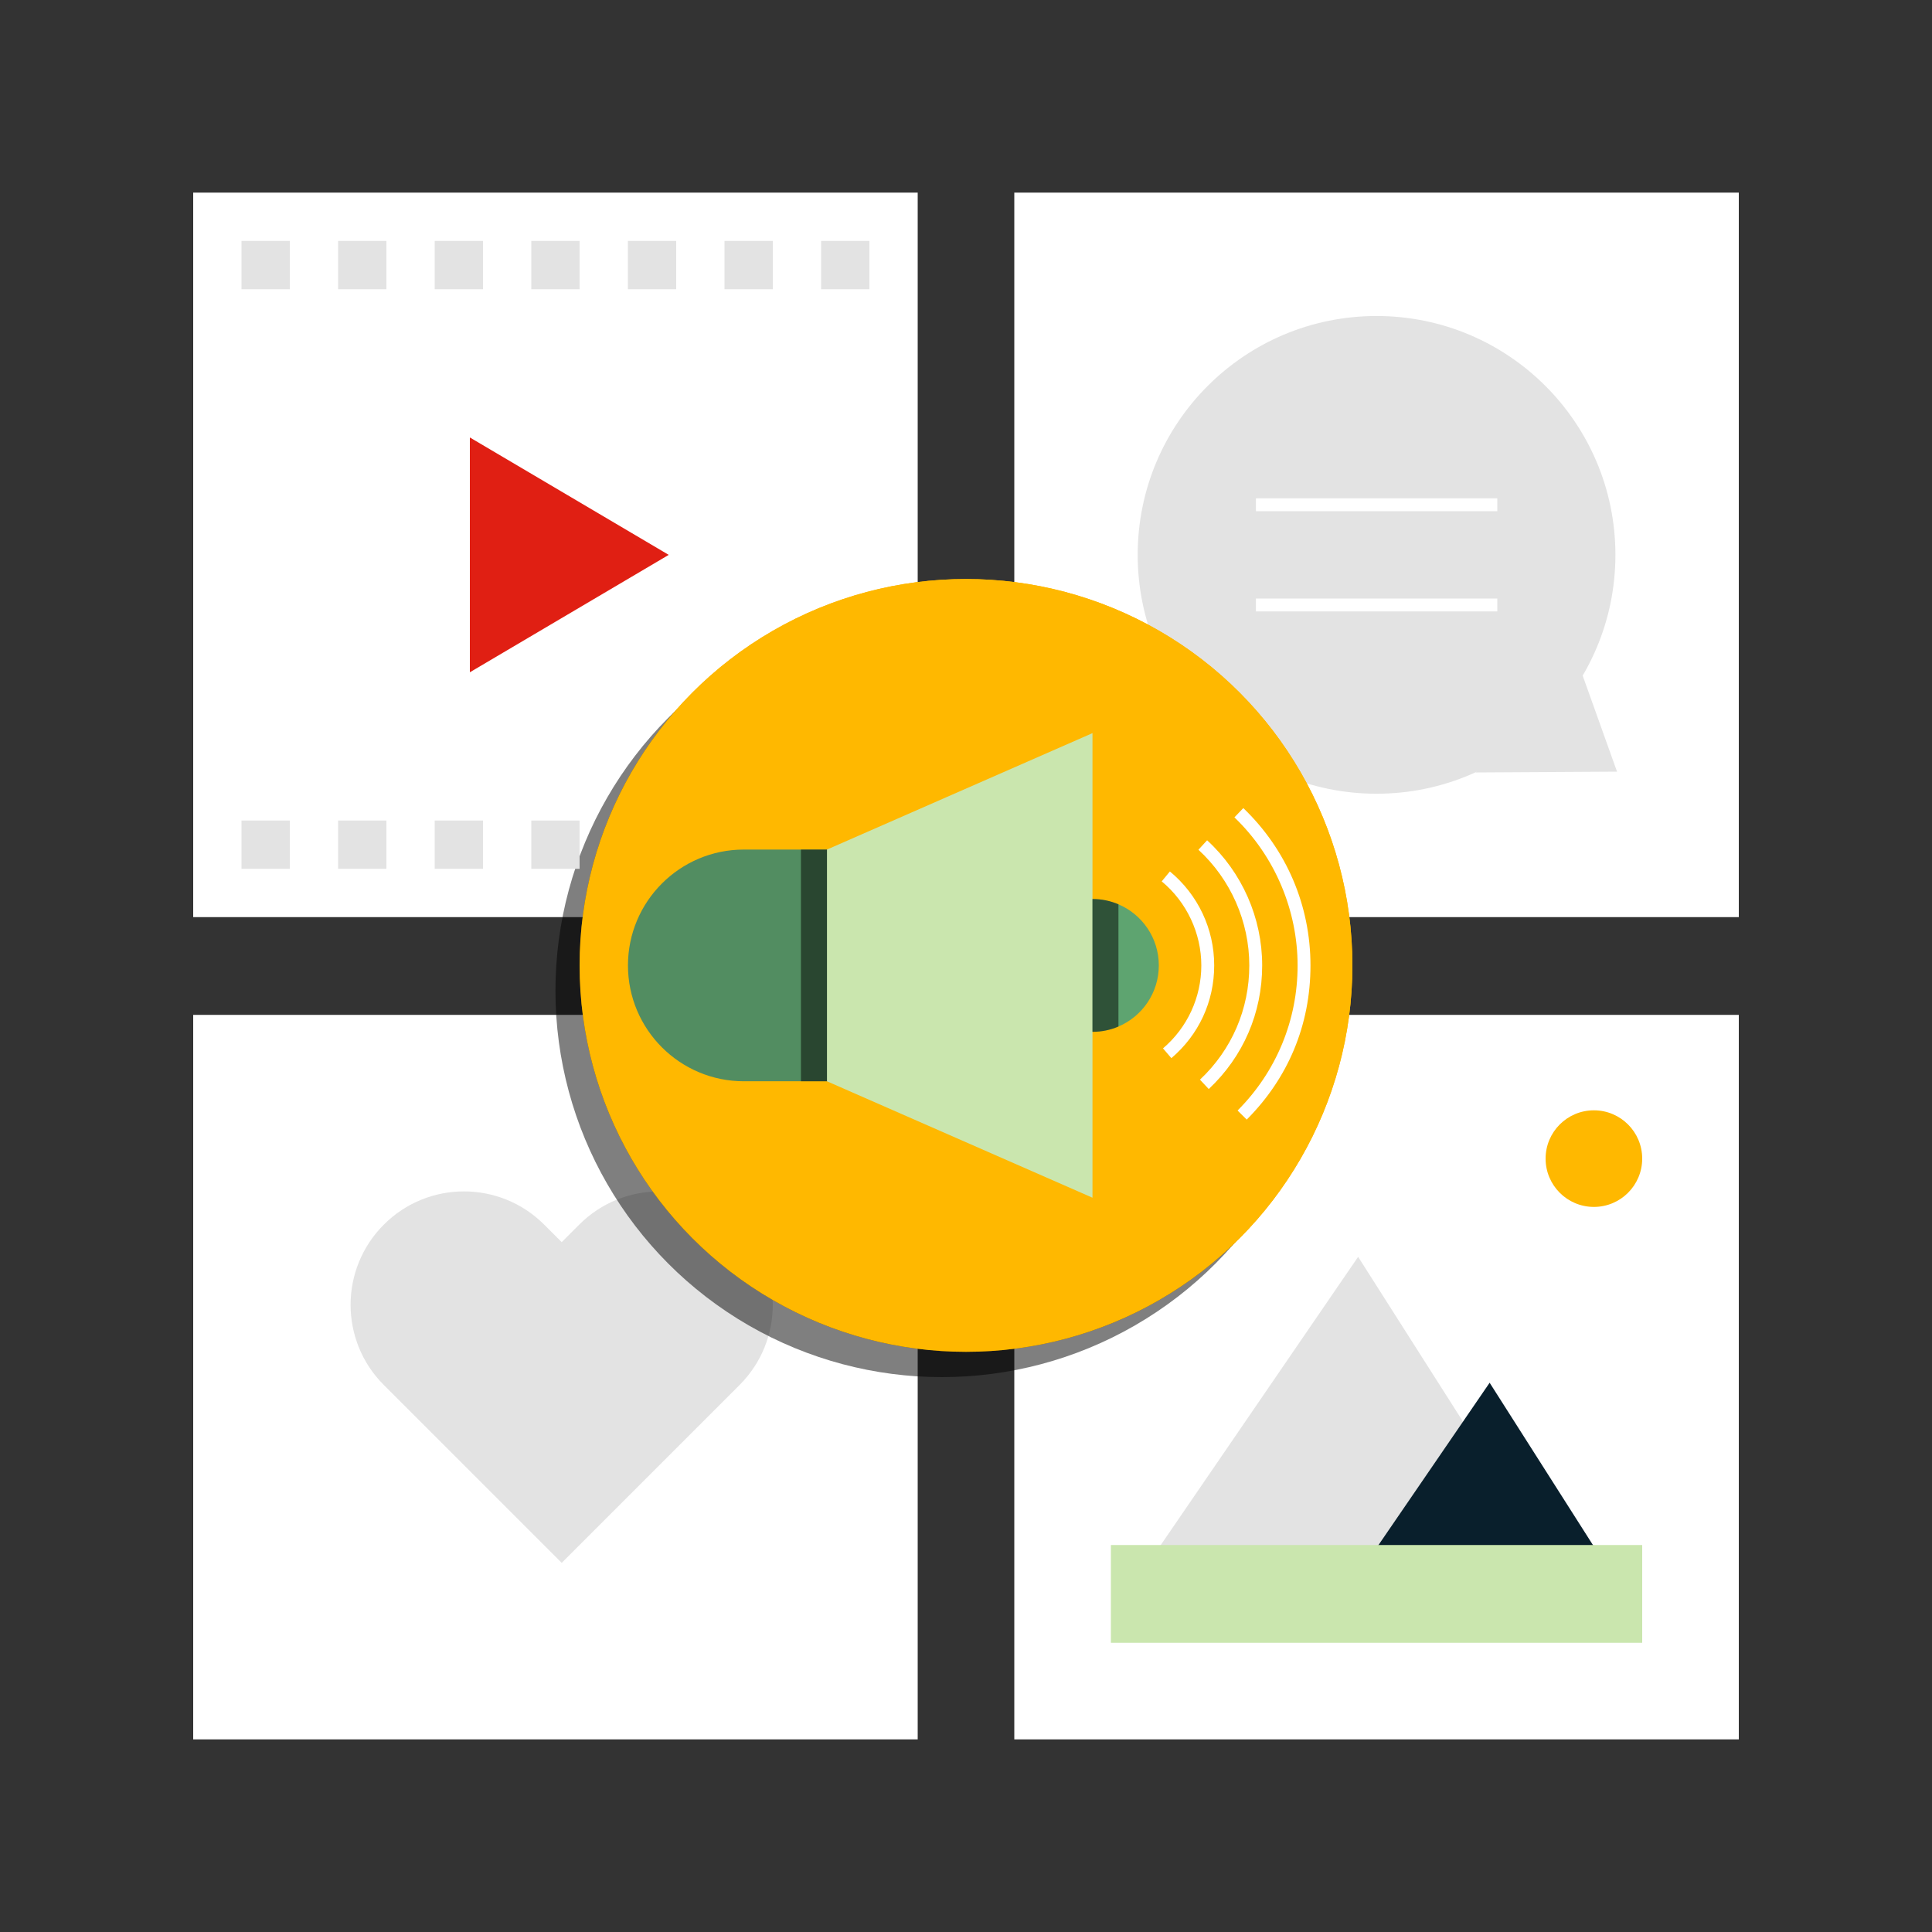
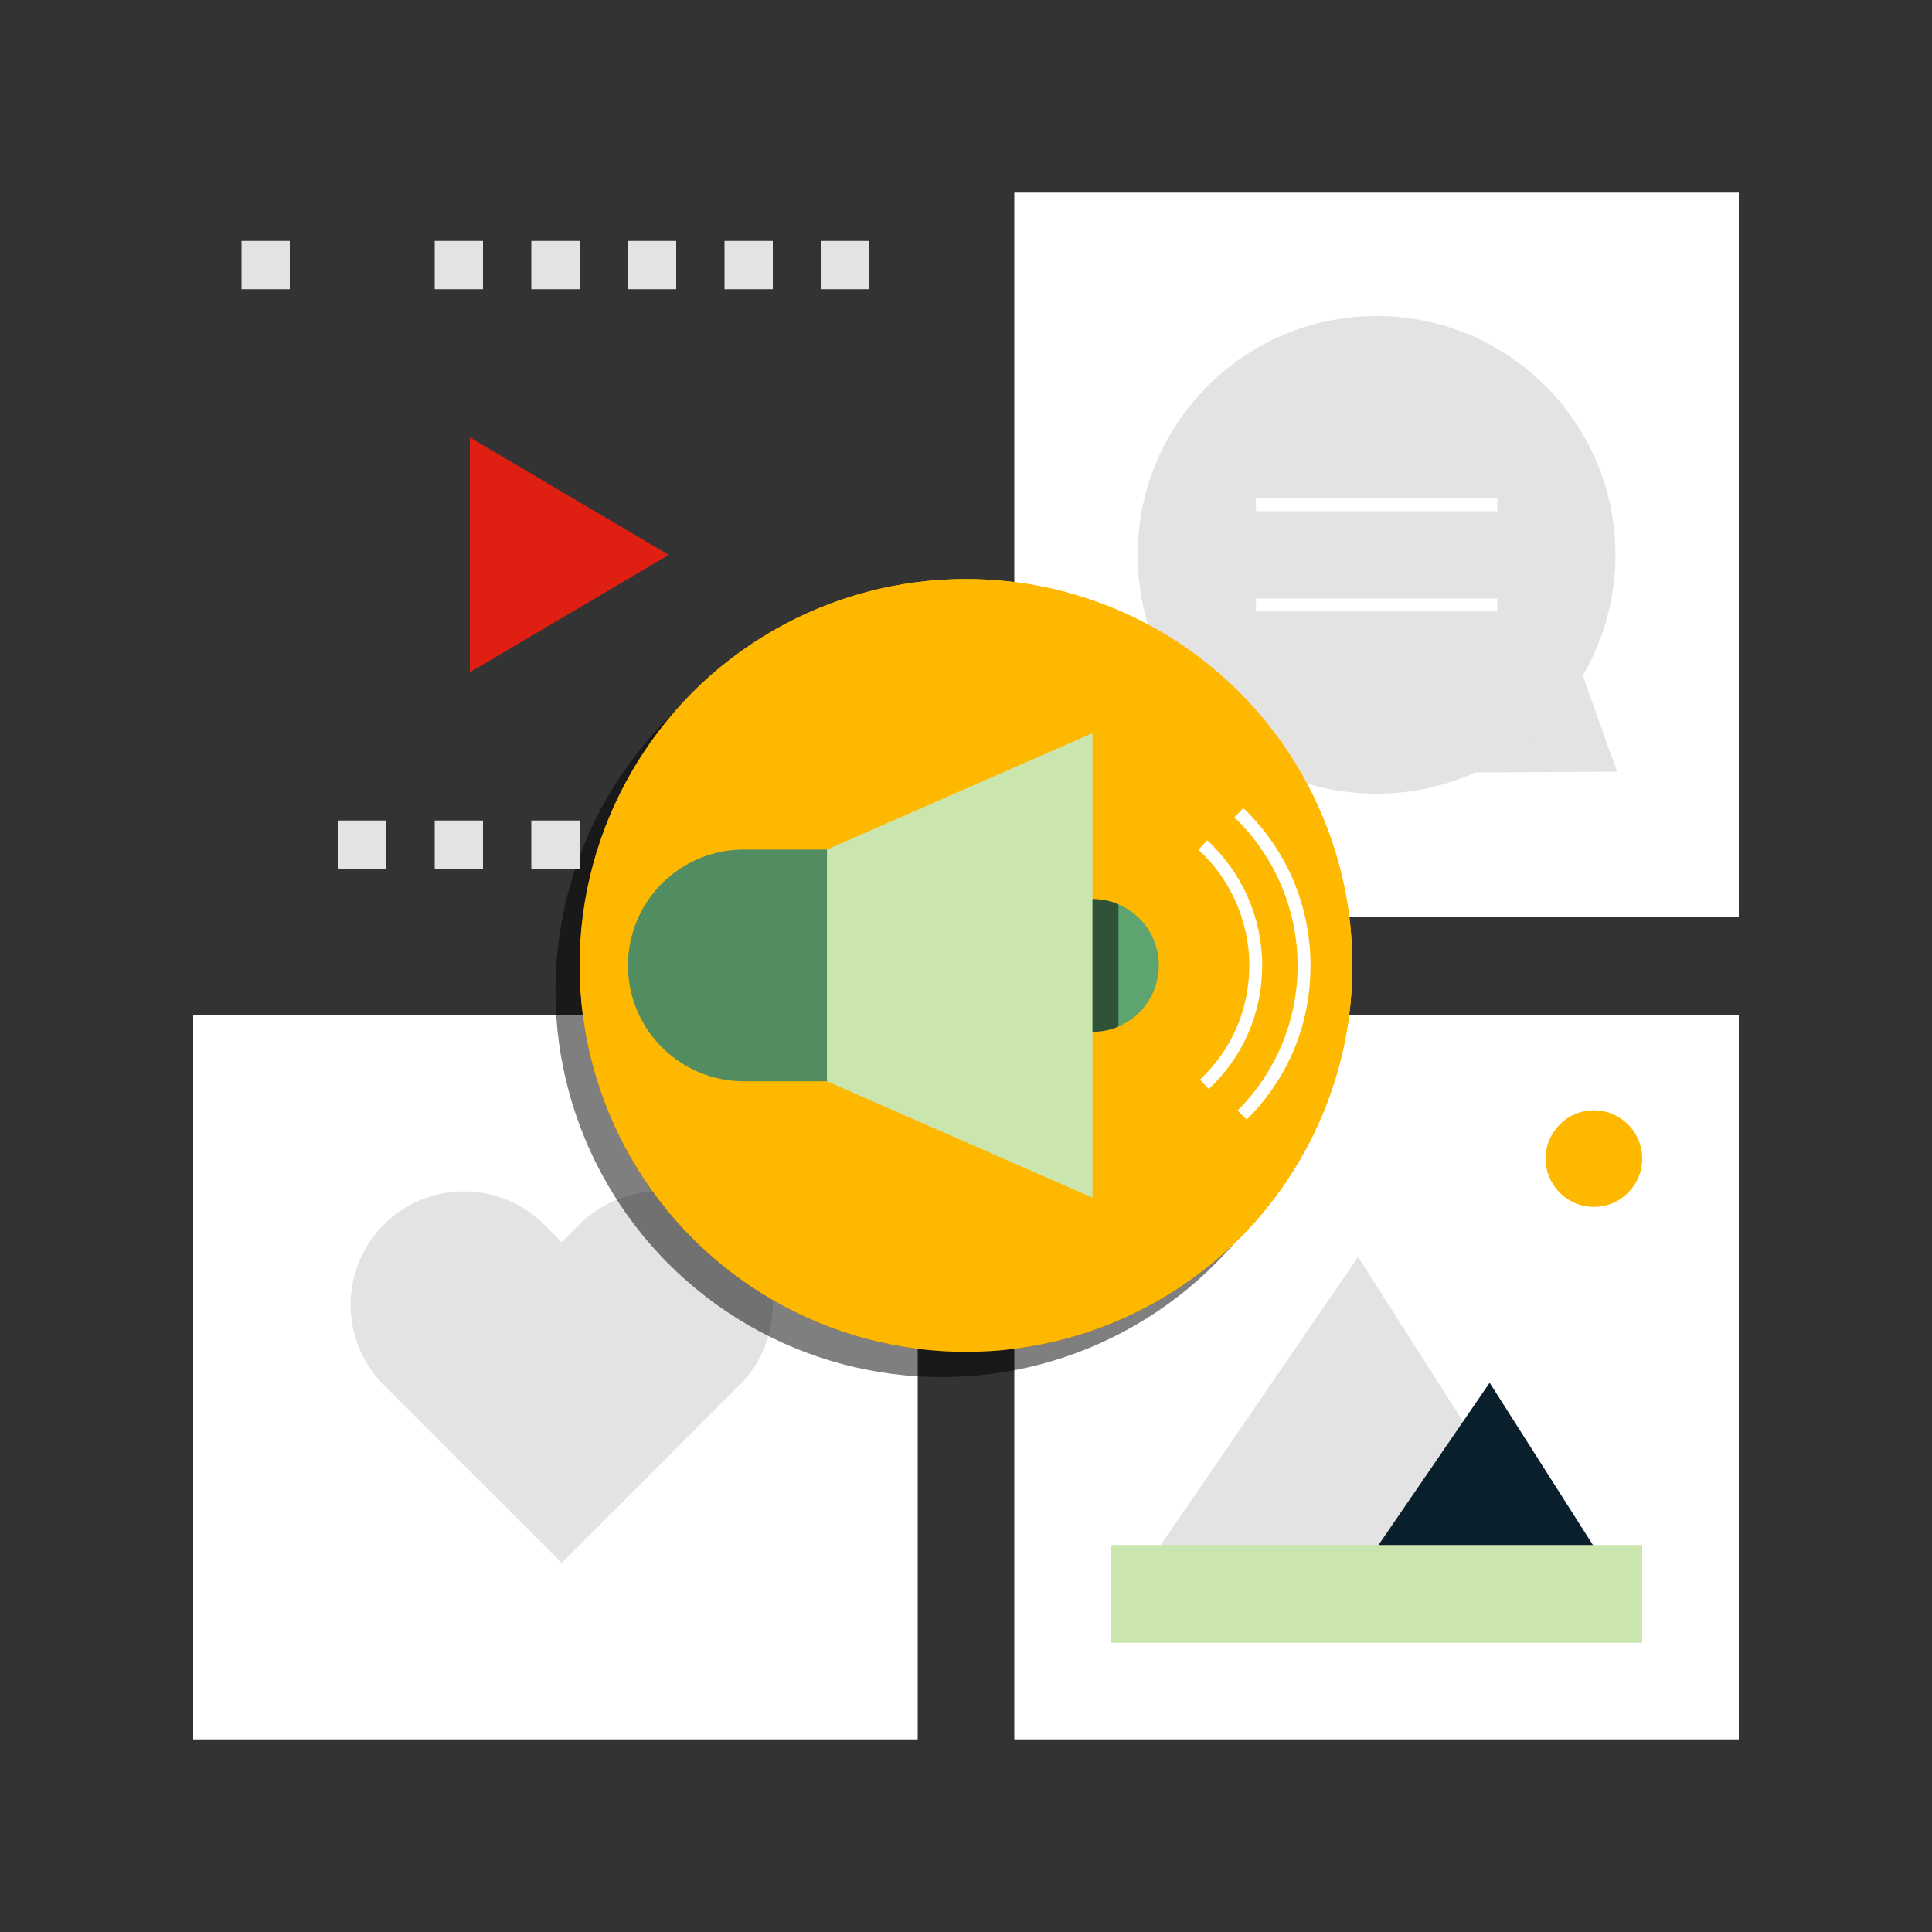
<svg xmlns="http://www.w3.org/2000/svg" id="pictograms" viewBox="0 0 300 300">
  <rect x="0" y="0" width="300" height="300" fill="#333333" stroke="none" />
  <defs>
    <style>
      .cls-1 {
        fill: #cae6ae;
      }

      .cls-1, .cls-2, .cls-3, .cls-4, .cls-5, .cls-6, .cls-7, .cls-8, .cls-9, .cls-10 {
        stroke-width: 0px;
      }

      .cls-2 {
        fill: #528d61;
      }

      .cls-11 {
        opacity: .5;
      }

      .cls-4 {
        fill: #e3e3e3;
      }

      .cls-5 {
        fill: #091f2c;
      }

      .cls-6 {
        fill: none;
      }

      .cls-7 {
        fill: #5ea470;
      }

      .cls-8 {
        fill: #fff;
      }

      .cls-9 {
        fill: #ffb800;
      }

      .cls-10 {
        fill: #e01f13;
      }
    </style>
  </defs>
  <g>
    <g>
      <rect class="cls-8" x="157.5" y="29.91" width="112.5" height="112.5" />
      <g>
        <polyline class="cls-4" points="229.13 119.95 251.09 119.82 245.49 104.16" />
        <circle class="cls-4" cx="213.75" cy="86.16" r="37.09" />
      </g>
      <rect class="cls-8" x="30" y="157.59" width="112.5" height="112.5" />
-       <path class="cls-4" d="m114.84,215.06c6.88-6.88,6.88-18.03,0-24.9h0c-6.88-6.88-18.03-6.88-24.9,0l-2.72,2.72-2.72-2.72c-6.88-6.88-18.03-6.88-24.9,0h0c-6.88,6.88-6.88,18.03,0,24.9l27.62,27.62,27.62-27.62Z" />
+       <path class="cls-4" d="m114.84,215.06c6.88-6.88,6.88-18.03,0-24.9c-6.88-6.88-18.03-6.88-24.9,0l-2.72,2.72-2.72-2.72c-6.88-6.88-18.03-6.88-24.9,0h0c-6.88,6.88-6.88,18.03,0,24.9l27.62,27.62,27.62-27.62Z" />
      <rect class="cls-8" x="157.5" y="157.59" width="112.5" height="112.5" />
      <rect class="cls-8" x="172.5" y="172.59" width="82.5" height="82.5" />
-       <rect class="cls-8" x="30" y="29.91" width="112.5" height="112.5" />
      <g>
        <circle class="cls-9" cx="150" cy="149.91" r="60" />
        <g class="cls-11">
          <circle class="cls-3" cx="146.25" cy="153.84" r="60" />
        </g>
        <circle class="cls-9" cx="150" cy="149.91" r="60" />
        <g>
          <g>
            <path class="cls-7" d="m179.94,149.91c0,4.26-2.58,7.92-6.27,9.49-1.24.53-2.6.82-4.03.82-5.7,0-10.31-4.62-10.31-10.31s4.61-10.31,10.31-10.31c1.43,0,2.79.29,4.03.82,3.69,1.57,6.27,5.23,6.27,9.49Z" />
            <path class="cls-2" d="m115.5,131.92h17.99v35.98h-17.99c-9.93,0-17.99-8.06-17.99-17.99h0c0-9.93,8.06-17.99,17.99-17.99Z" />
            <polygon class="cls-1" points="169.64 113.84 169.64 185.98 128.41 167.9 128.41 131.92 169.64 113.84" />
          </g>
-           <path class="cls-8" d="m181.89,164.31l-1.3-1.52c3.78-3.22,5.95-7.92,5.95-12.88s-2.24-9.82-6.15-13.05l1.27-1.54c4.37,3.61,6.88,8.93,6.88,14.59s-2.42,10.8-6.65,14.4Z" />
          <path class="cls-8" d="m187.7,169.11l-1.37-1.46c4.94-4.65,7.66-10.95,7.66-17.74s-2.88-13.35-7.9-17.96l1.35-1.47c5.43,4.98,8.55,12.06,8.55,19.43s-2.94,14.16-8.29,19.19Z" />
          <path class="cls-8" d="m193.59,173.85l-1.42-1.41c6.01-6.02,9.32-14.02,9.32-22.52s-3.48-16.93-9.81-23l1.38-1.44c6.72,6.45,10.43,15.13,10.43,24.44s-3.52,17.54-9.91,23.94Z" />
          <g class="cls-11">
-             <rect class="cls-3" x="124.37" y="131.92" width="4.04" height="35.98" />
-           </g>
+             </g>
          <g class="cls-11">
            <path class="cls-3" d="m173.67,140.42v18.98c-1.24.53-2.6.82-4.03.82v-20.62c1.43,0,2.79.29,4.03.82Z" />
          </g>
        </g>
      </g>
      <g>
        <rect class="cls-4" x="37.5" y="37.41" width="7.5" height="7.5" />
-         <rect class="cls-4" x="52.5" y="37.41" width="7.5" height="7.5" />
        <rect class="cls-4" x="67.5" y="37.41" width="7.5" height="7.5" />
        <rect class="cls-4" x="82.5" y="37.41" width="7.5" height="7.5" />
        <rect class="cls-4" x="97.5" y="37.41" width="7.5" height="7.5" />
        <rect class="cls-4" x="112.5" y="37.41" width="7.5" height="7.5" />
        <rect class="cls-4" x="127.5" y="37.41" width="7.5" height="7.5" />
      </g>
      <g>
-         <rect class="cls-4" x="37.5" y="127.41" width="7.5" height="7.5" />
        <rect class="cls-4" x="52.5" y="127.41" width="7.5" height="7.5" />
        <rect class="cls-4" x="67.5" y="127.41" width="7.5" height="7.5" />
        <rect class="cls-4" x="82.5" y="127.41" width="7.5" height="7.5" />
      </g>
      <polygon class="cls-10" points="72.96 104.39 72.96 67.93 103.84 86.16 72.96 104.39" />
      <circle class="cls-9" cx="247.5" cy="179.91" r="7.5" />
      <polyline class="cls-4" points="179.94 240.35 210.89 195.16 239.65 240.35" />
      <polyline class="cls-5" points="213.75 240.35 231.31 214.71 247.63 240.35" />
      <g>
        <rect class="cls-8" x="195.02" y="77.38" width="37.48" height="2" />
        <rect class="cls-8" x="195.02" y="92.94" width="37.48" height="2" />
      </g>
      <rect class="cls-1" x="172.5" y="239.91" width="82.5" height="15.18" />
    </g>
    <rect class="cls-6" y="0" width="300" height="300" />
  </g>
  <rect class="cls-6" y="0" width="300" height="300" />
</svg>